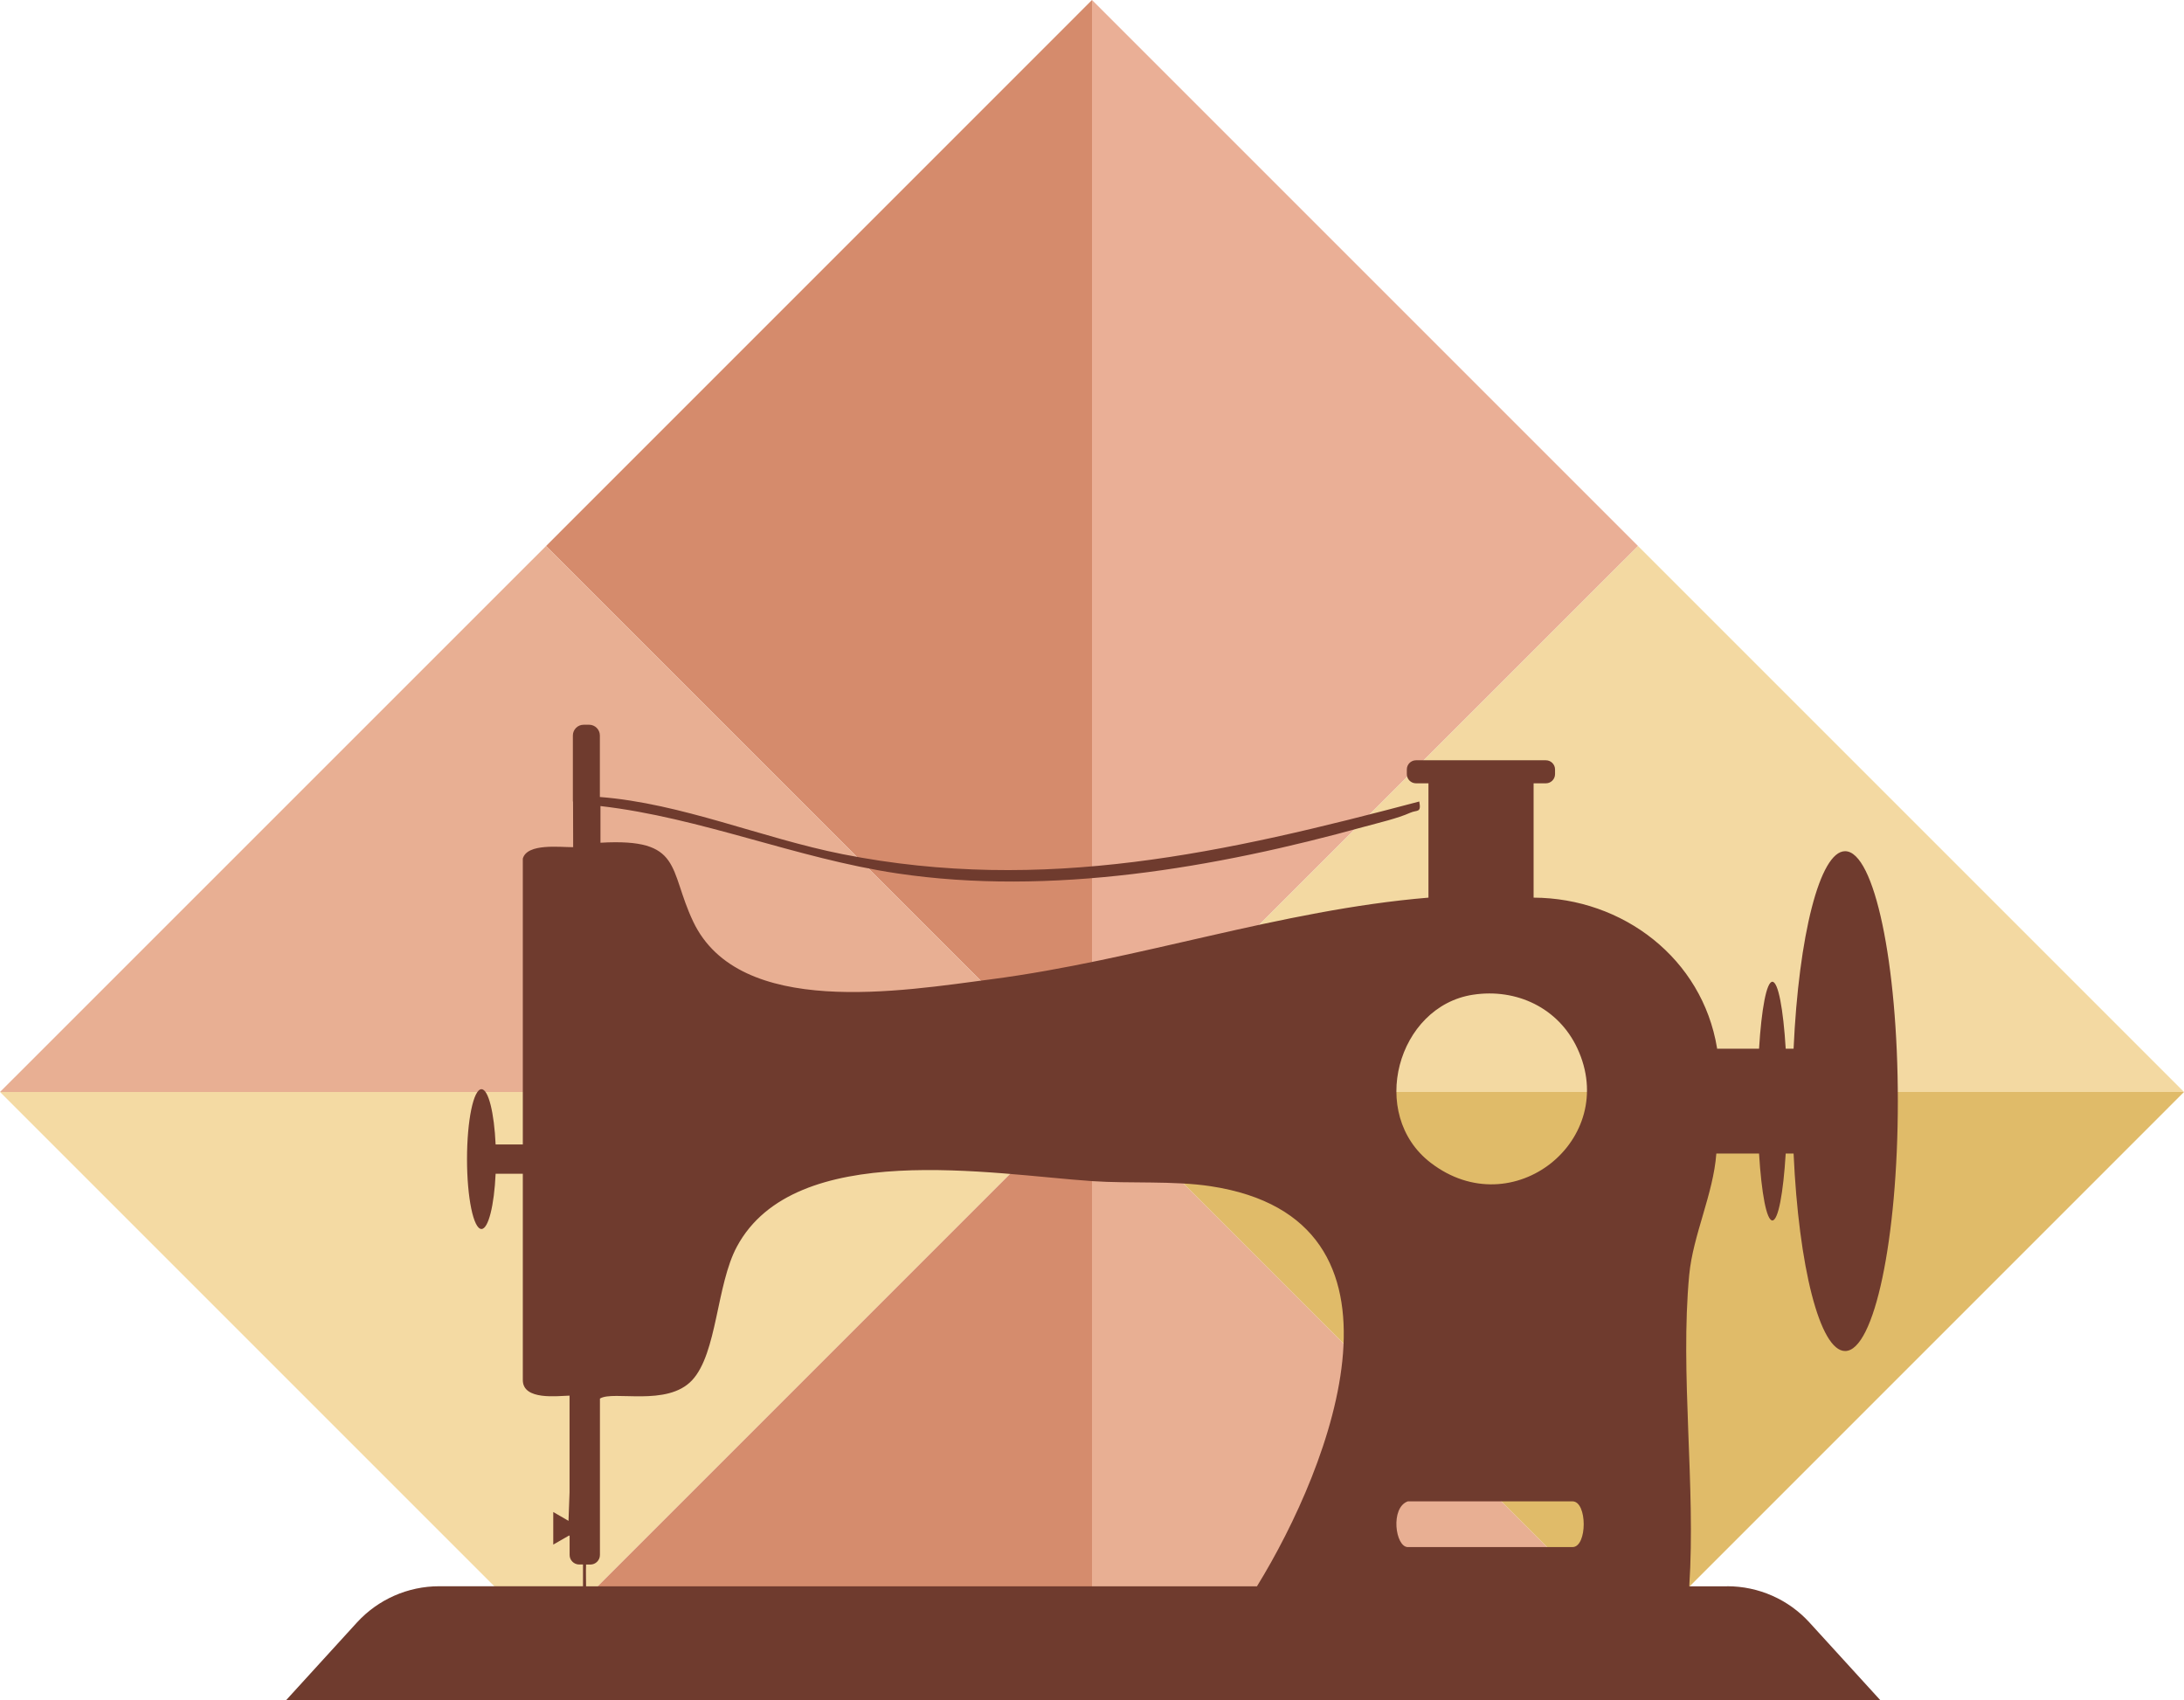
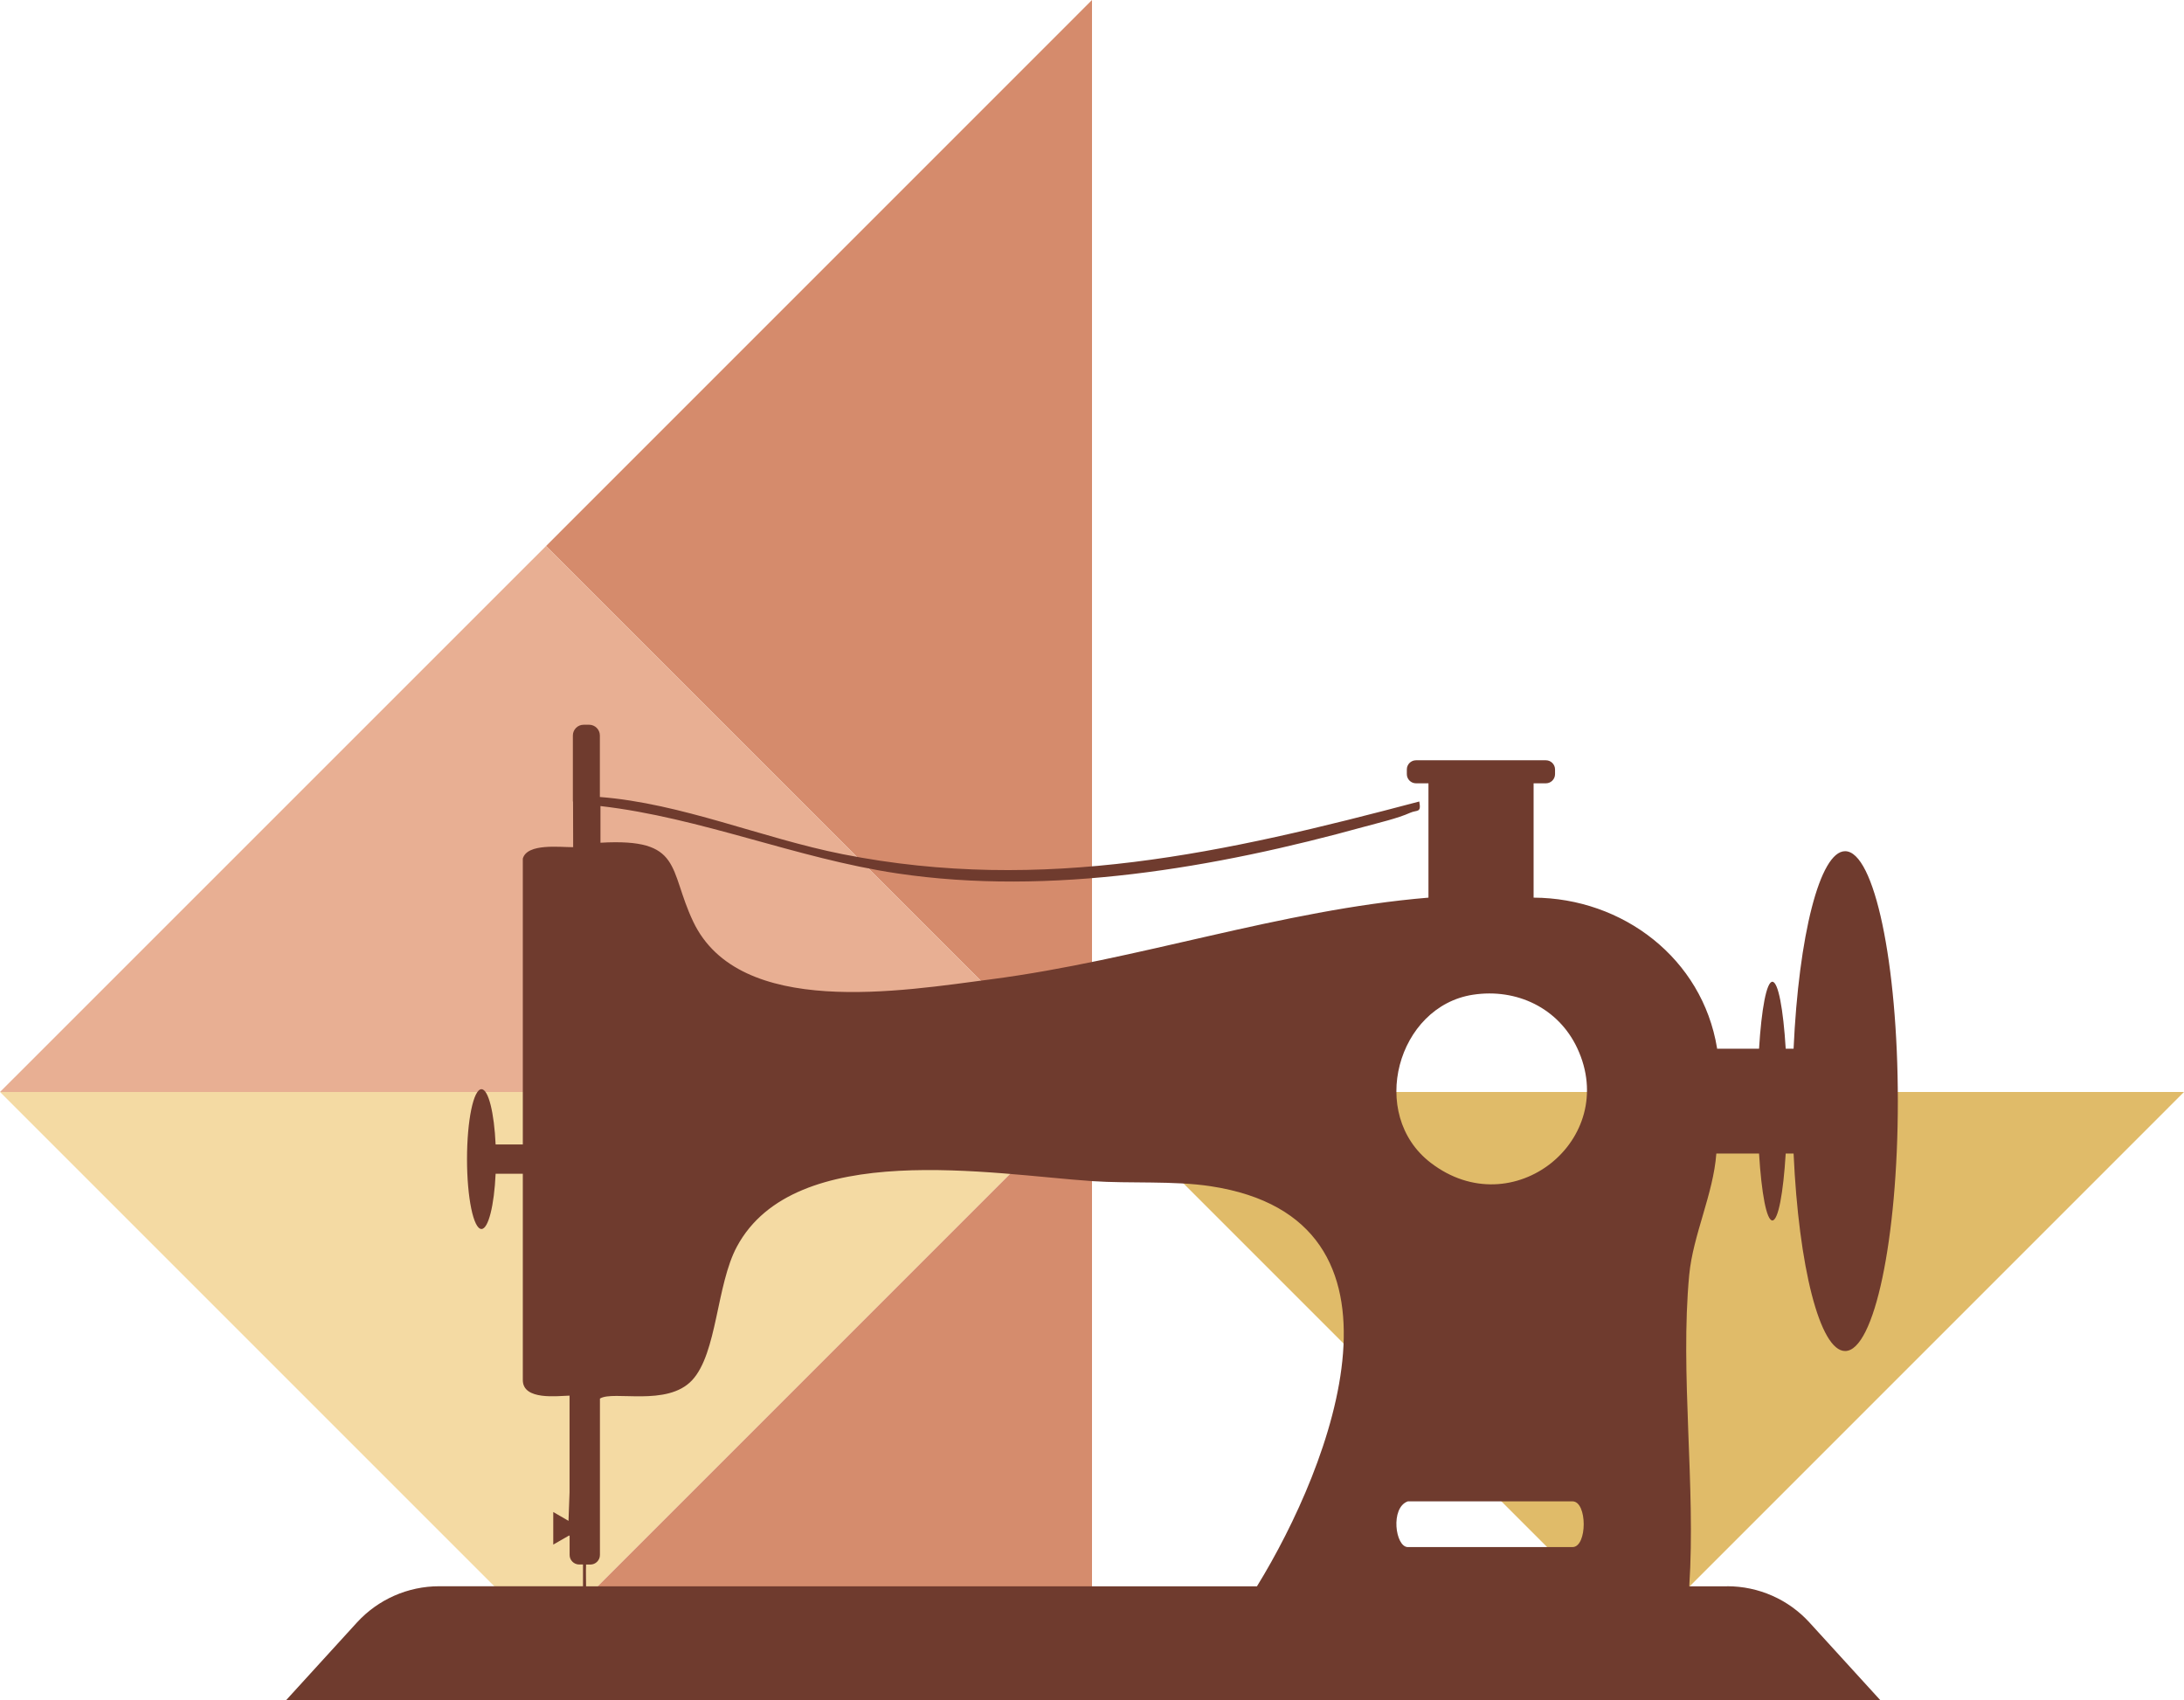
<svg xmlns="http://www.w3.org/2000/svg" id="uuid-16415aa5-3592-48e9-a9f9-0727c248ee5f" data-name="Layer 2" viewBox="0 0 368.7 287">
  <g id="uuid-552ea8fc-2e39-4c5d-8b6a-87757aea9011" data-name="LOGOTIPO">
    <g>
      <g>
        <polyline points="184.35 184.35 92.18 276.53 0 184.35" style="fill: #f4daa3;" />
        <polyline points="184.35 184.35 92.18 92.18 184.35 0" style="fill: #d58b6c;" />
-         <polyline points="184.35 184.35 276.53 276.53 184.35 276.68" style="fill: #e8af93;" />
        <polyline points="368.7 184.35 276.53 276.53 184.35 184.35" style="fill: #e0bb69;" />
        <polyline points="0 184.35 92.18 92.18 184.35 184.35" style="fill: #e8af93;" />
-         <polyline points="184.35 0 276.53 92.18 184.35 184.35" style="fill: #eaaf96;" />
        <polyline points="184.35 276.68 92.18 276.53 184.35 184.35" style="fill: #d58c6d;" />
-         <polyline points="184.35 184.35 276.53 92.18 368.7 184.35" style="fill: #f3d9a2;" />
      </g>
      <path d="M291.57,267.8h-6.39c1.11-16.94-1.58-35.89-.01-52.56.64-6.75,4.07-13.64,4.58-20.5h7.21c.41,6.69,1.26,11.3,2.25,11.3s1.84-4.61,2.25-11.3h1.33c.86,19.05,4.43,33.34,8.7,33.34,4.91,0,8.9-18.89,8.9-42.19s-3.98-42.19-8.9-42.19c-4.27,0-7.84,14.29-8.7,33.34h-1.33c-.41-6.69-1.26-11.3-2.25-11.3s-1.84,4.61-2.25,11.3h-7.09v-.1c-2.49-15.14-15.9-25.33-30.97-25.4v-19.3h2.07c.86,0,1.55-.7,1.55-1.55v-.79c0-.86-.7-1.55-1.55-1.55h-21.92c-.86,0-1.55.7-1.55,1.55v.79c0,.86.7,1.55,1.55,1.55h2.1v19.3c-25.05,2.09-48.93,10.54-73.86,13.79-14.98,1.95-42.49,6.65-50.27-9.75-4.22-8.9-1.7-14.11-15.65-13.31v-6.19c16.95,1.95,33.05,8.82,50.04,11.36,25.93,3.88,53.81-.93,78.94-7.88,2.37-.65,5.59-1.39,7.72-2.35,1.18-.53,1.9.09,1.53-1.9-32.63,8.64-63.42,15.61-97.32,8.9-13.63-2.7-27.24-8.6-41.01-9.66v-10.38c0-1.01-.82-1.82-1.82-1.82h-.92c-1.01,0-1.82.82-1.82,1.82v11.14h.03l.02,7.71c-2.2.02-7.76-.71-8.5,1.93v48.26h-4.59c-.24-5.33-1.21-9.33-2.39-9.33-1.35,0-2.44,5.28-2.44,11.8s1.09,11.8,2.44,11.8c1.17,0,2.15-4,2.39-9.33h4.59v34.83c0,3.49,5.92,2.67,7.89,2.63v16.35l-.17,4.57v.22s-2.58-1.49-2.58-1.49v5.5l2.68-1.54.08.07v3.21c0,.9.73,1.62,1.62,1.62h.64v3.67h-24.28c-5.29,0-10.33,2.23-13.89,6.13l-11.92,13.07h269.07l-11.92-13.07c-3.56-3.91-8.6-6.13-13.89-6.13ZM212.2,267.8h-113.26c0-1.22-.05-2.44,0-3.67h.72c.9,0,1.62-.73,1.62-1.62v-26.4c2.25-1.42,11.35,1.43,15.56-3.1,4.26-4.58,4.08-16.08,7.56-22.55,9.8-18.25,43.11-12.2,60-11.06,6.32.43,13.72-.09,19.99.86,36.57,5.55,20.39,47.11,7.81,67.54ZM265.47,261.18h-27.8c-2.12,0-3-6.67,0-7.72h27.8c2.52,0,2.52,7.72,0,7.72ZM241.54,196.31c-10.68-8.19-5.64-26.43,7.13-28.38,7.35-1.12,14.43,2.23,17.61,9.04,7.2,15.41-10.89,29.96-24.74,19.34Z" style="fill: #6f3b2e;" />
    </g>
  </g>
</svg>